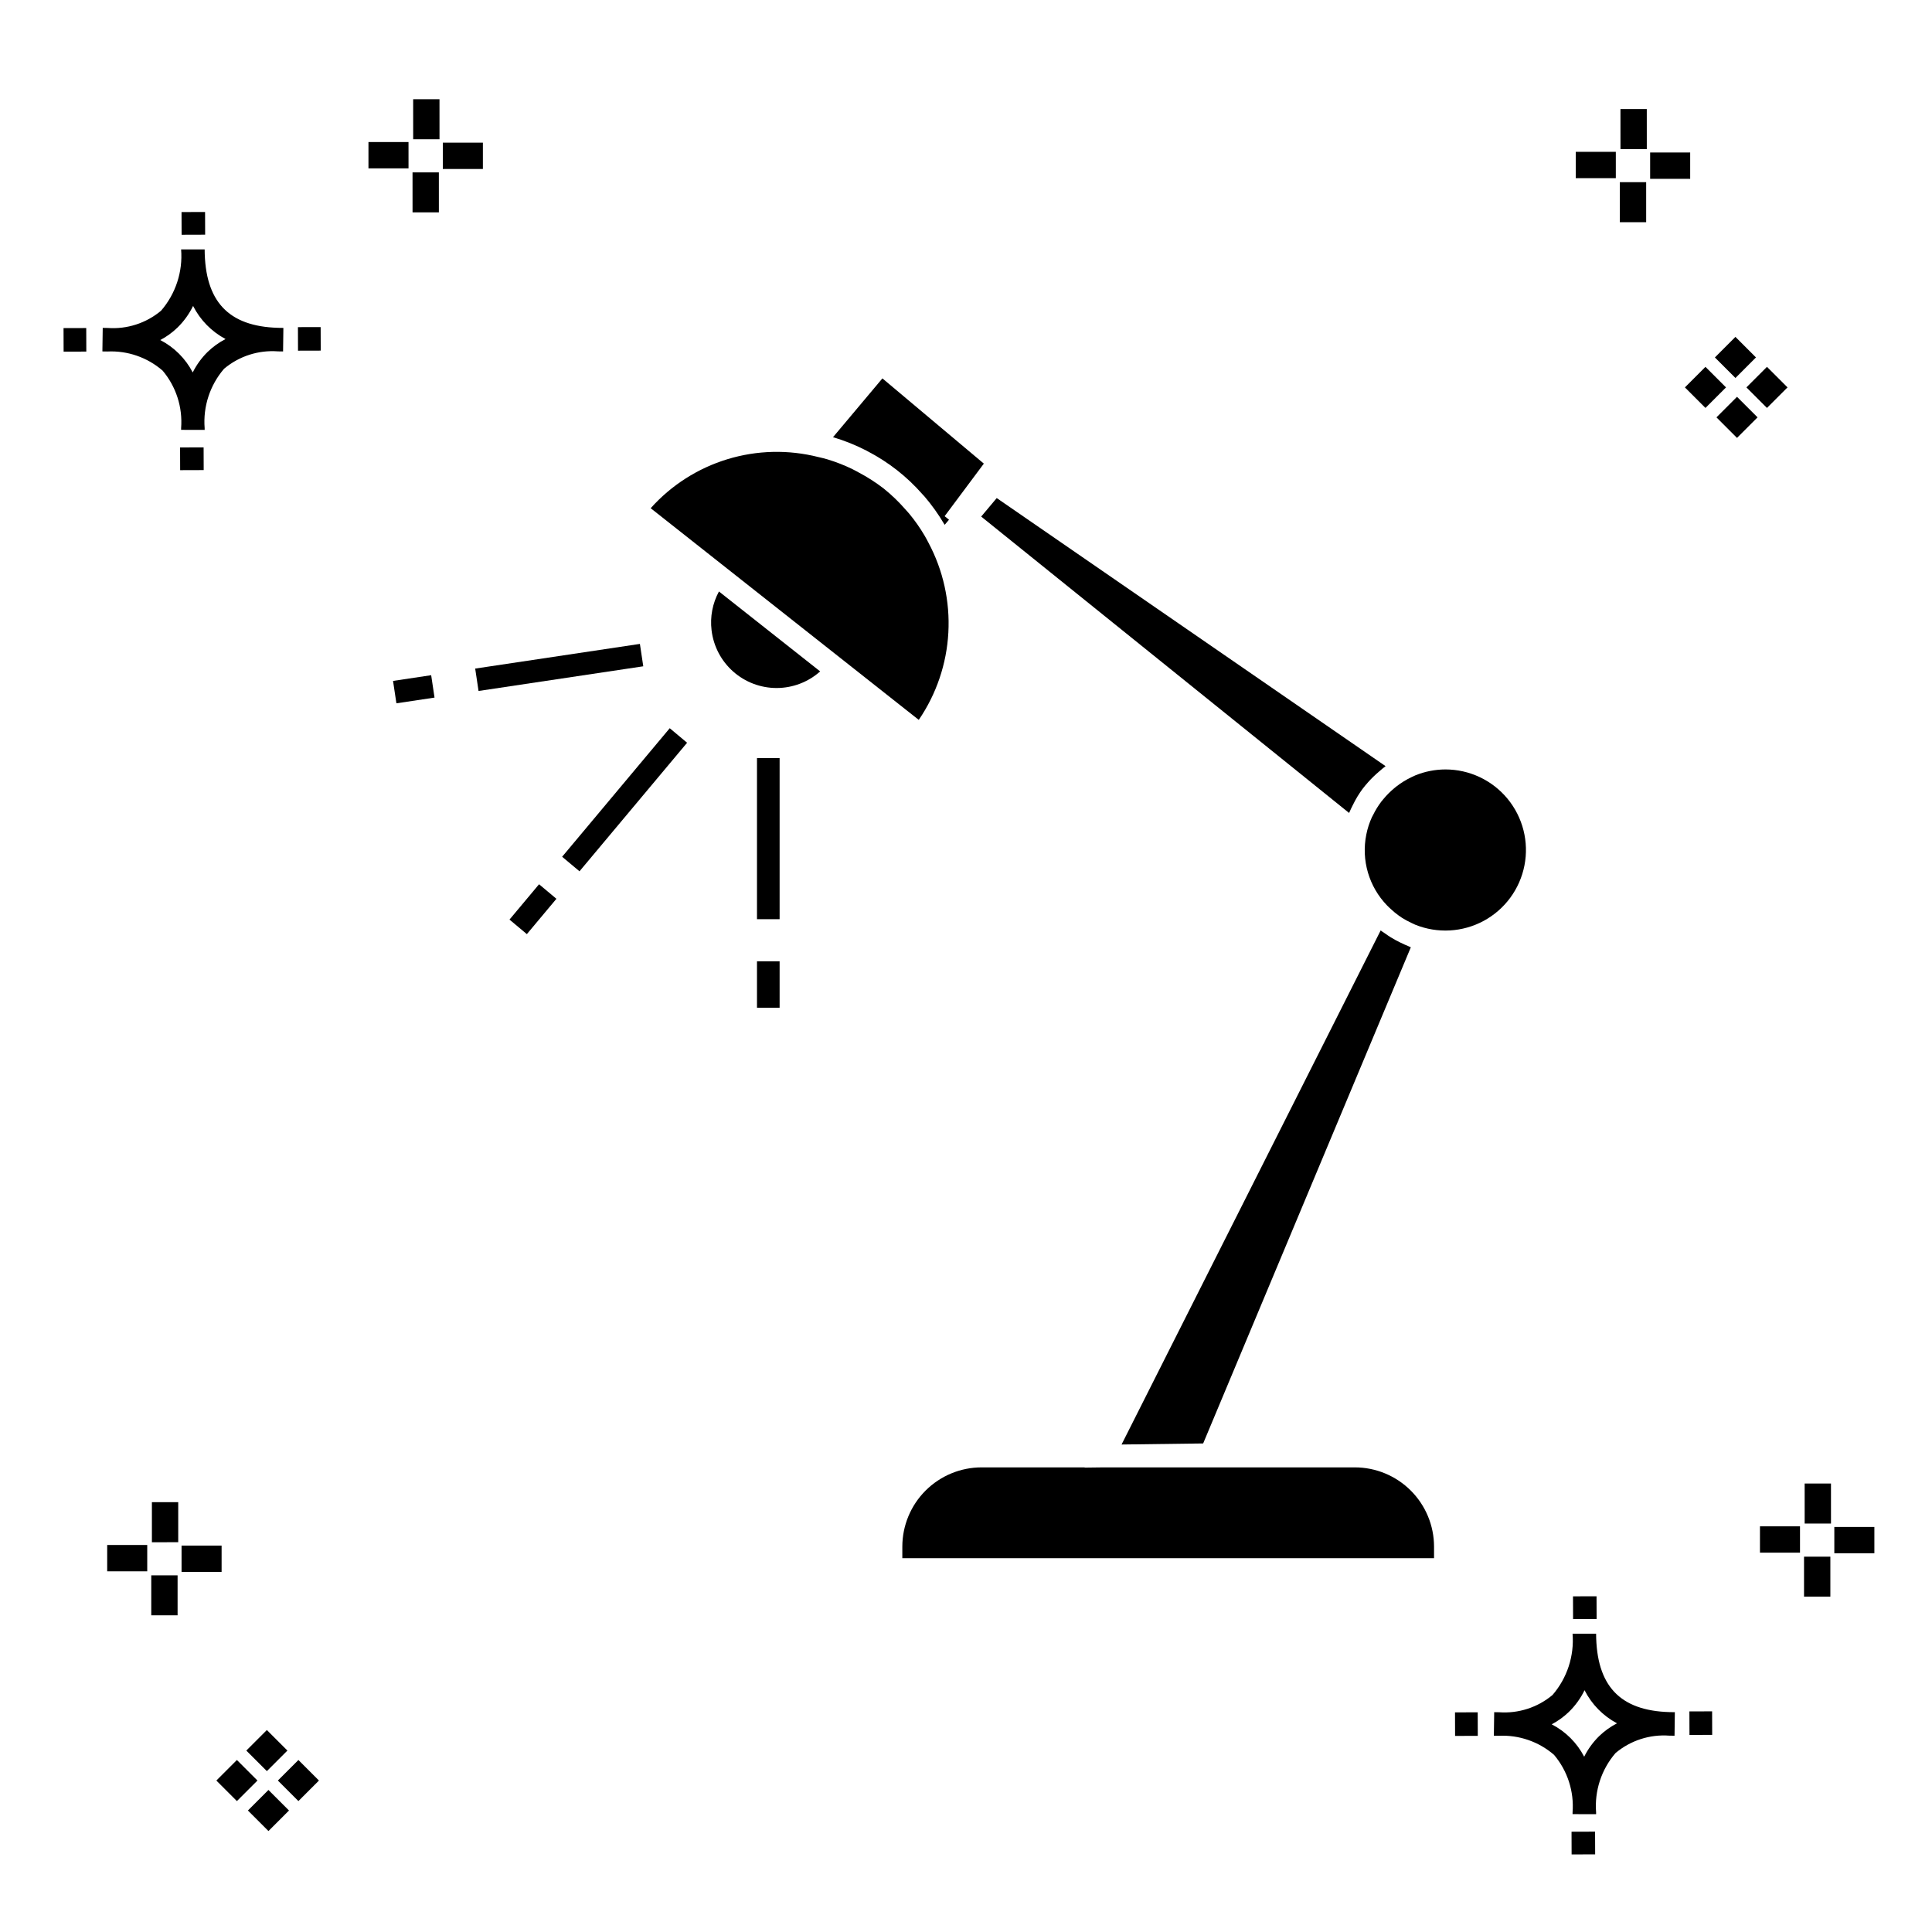
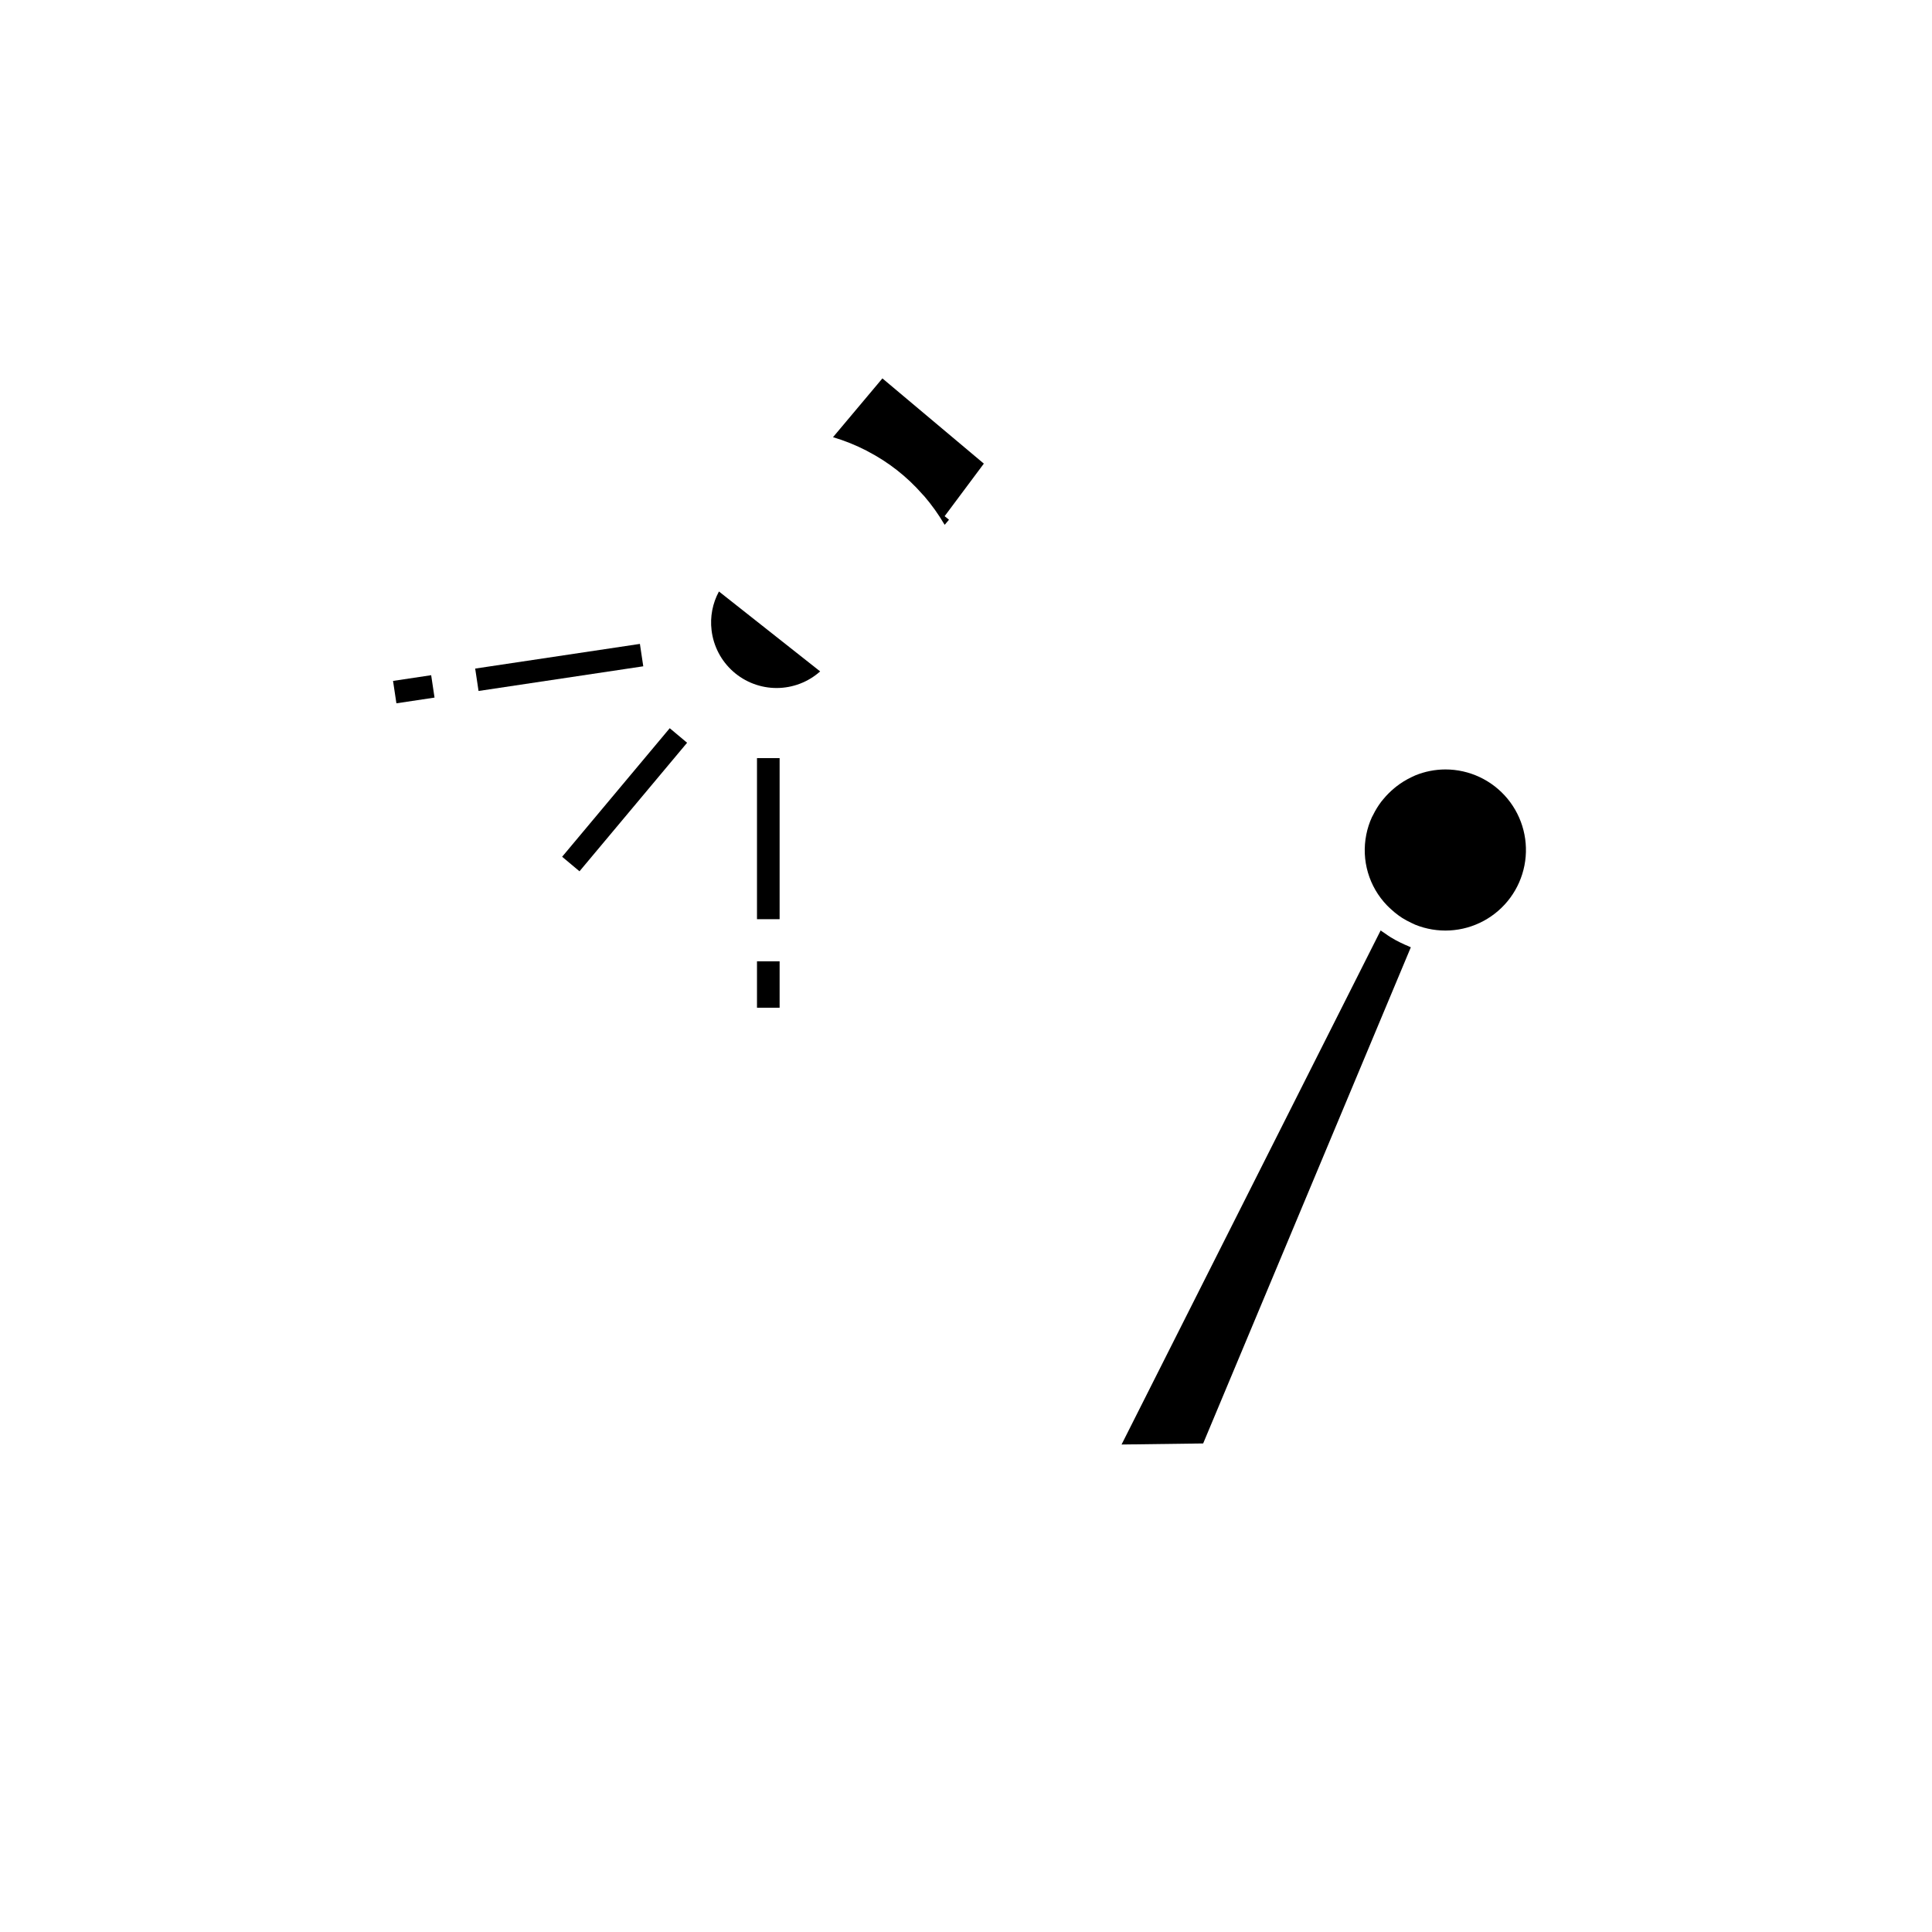
<svg xmlns="http://www.w3.org/2000/svg" fill="#000000" width="800px" height="800px" version="1.1" viewBox="144 144 512 512">
  <g>
-     <path d="m197.96 262.56 0.02 6.016-6.238 0.02-0.02-6.016zm19.738-31.68c0.434 0.023 0.93 0.008 1.402 0.02l-0.082 6.238c-0.449 0.008-0.93-0.004-1.387-0.02v-0.004c-5.172-0.379-10.285 1.277-14.254 4.617-3.746 4.352-5.598 10.023-5.141 15.75v0.449l-6.238-0.016v-0.445c0.434-5.535-1.328-11.02-4.914-15.262-4.047-3.504-9.285-5.316-14.633-5.055h-0.004c-0.434 0-0.867-0.008-1.312-0.02l0.09-6.238c0.441 0 0.879 0.008 1.309 0.02h-0.004c5.129 0.375 10.203-1.266 14.148-4.566 3.879-4.484 5.797-10.34 5.32-16.254l6.238 0.008c0.074 13.766 6.266 20.395 19.461 20.777zm-13.922 2.969h-0.004c-3.703-1.969-6.707-5.031-8.602-8.773-1.043 2.148-2.453 4.098-4.164 5.762-1.352 1.301-2.879 2.406-4.539 3.277 3.691 1.902 6.699 4.902 8.609 8.586 1.004-2.019 2.336-3.856 3.945-5.438 1.41-1.363 3.008-2.516 4.75-3.414zm-42.938-2.898 0.02 6.238 6.016-0.016-0.02-6.238zm68.137-0.273-6.019 0.016 0.02 6.238 6.019-0.016zm-30.609-24.484-0.02-6.016-6.238 0.02 0.02 6.016zm405.96 42.965 5.445 5.445-5.445 5.445-5.445-5.445zm7.941-7.941 5.445 5.445-5.445 5.445-5.445-5.445zm-16.301 0 5.445 5.445-5.445 5.445-5.445-5.445zm7.941-7.941 5.445 5.445-5.441 5.449-5.445-5.445zm-11.992-41.891h-10.613v-6.977h10.613zm-19.707-0.168h-10.613v-6.977h10.613zm8.043 11.668h-6.977v-10.602h6.977zm0.168-19.375h-6.977l-0.004-10.613h6.977zm-308.45 5.273h-10.617v-6.977h10.617zm-19.707-0.168h-10.617v-6.977h10.613zm8.043 11.664h-6.977l-0.004-10.598h6.977zm0.168-19.375h-6.977l-0.004-10.613h6.977zm300 448.52 0.02 6.016 6.238-0.02-0.02-6.016zm25.977-31.699c0.438 0.023 0.93 0.008 1.402 0.02l-0.082 6.238c-0.449 0.008-0.93-0.004-1.387-0.02-5.172-0.379-10.289 1.277-14.254 4.617-3.75 4.352-5.602 10.023-5.144 15.75v0.449l-6.238-0.016v-0.445c0.438-5.539-1.328-11.023-4.91-15.266-4.047-3.504-9.289-5.312-14.633-5.051h-0.004c-0.434 0-0.867-0.008-1.312-0.02l0.09-6.238c0.441 0 0.879 0.008 1.309 0.02h-0.004c5.129 0.371 10.203-1.266 14.145-4.566 3.879-4.484 5.797-10.34 5.32-16.254l6.238 0.008c0.074 13.762 6.266 20.395 19.461 20.773zm-13.922 2.969-0.004 0.004c-3.703-1.969-6.707-5.031-8.602-8.773-1.043 2.148-2.453 4.098-4.168 5.762-1.352 1.301-2.879 2.406-4.539 3.277 3.691 1.902 6.699 4.898 8.609 8.586 1.004-2.019 2.34-3.859 3.945-5.438 1.41-1.363 3.012-2.516 4.754-3.414zm-42.938-2.898 0.02 6.238 6.016-0.016-0.02-6.238zm68.137-0.273-6.019 0.016 0.02 6.238 6.019-0.016zm-30.609-24.48-0.02-6.016-6.238 0.02 0.02 6.016zm73.609-17.414-10.613 0.004v-6.977h10.613zm-19.707-0.164h-10.613v-6.977h10.613zm8.043 11.664h-6.977v-10.598h6.977zm0.168-19.375h-6.977l-0.004-10.613h6.977zm-414.09 70.602 5.445 5.445-5.445 5.445-5.445-5.445zm7.941-7.941 5.445 5.445-5.445 5.445-5.445-5.445zm-16.301 0 5.445 5.445-5.445 5.445-5.445-5.445zm7.941-7.941 5.445 5.445-5.445 5.445-5.445-5.445zm-11.996-41.895h-10.613v-6.973h10.613zm-19.707-0.164h-10.613v-6.977h10.613zm8.043 11.664h-6.977v-10.598h6.977zm0.168-19.375-6.977 0.004v-10.617h6.977z" />
    <path d="m344.61 398.76h5.996v12.297h-5.996z" />
    <path d="m344.61 344.91h5.996v42.684h-5.996z" />
    <path d="m248.16 324.45 10.105-1.516 0.891 5.934-10.105 1.516z" />
    <path d="m269.93 321.18 43.652-6.539 0.891 5.934-43.652 6.539z" />
-     <path d="m279.02 387.7 7.836-9.363 4.602 3.852-7.836 9.363z" />
    <path d="m292.97 371.05 28.516-34.066 4.602 3.852-28.516 34.066z" />
    <path d="m373.9 263.58c5.527 2.856 10.465 6.727 14.559 11.41 0.164 0.184 0.34 0.352 0.5 0.535h0.004c1.957 2.281 3.707 4.731 5.234 7.32 0.047 0.082 0.117 0.148 0.164 0.23l1.133-1.348-1.156-0.934 10.391-13.93-26.883-22.586-13.09 15.582c3.082 0.914 6.074 2.117 8.93 3.594z" />
-     <path d="m390.05 287.82c-0.344-0.648-0.676-1.305-1.051-1.93-1.203-2.035-2.562-3.969-4.07-5.789-0.336-0.402-0.699-0.781-1.047-1.172-1.727-1.98-3.625-3.801-5.672-5.449-2.102-1.625-4.34-3.062-6.691-4.297-0.504-0.27-1.004-0.559-1.52-0.809v-0.004c-2.16-1.055-4.398-1.934-6.699-2.633-0.785-0.238-1.598-0.418-2.402-0.613v0.004c-7.941-2.019-16.285-1.824-24.125 0.566-7.836 2.387-14.871 6.879-20.336 12.984l71.047 56.098c4.676-6.844 7.387-14.84 7.84-23.121 0.453-8.277-1.371-16.52-5.273-23.836z" />
-     <path d="m501.52 359.44c0.043-0.105 0.105-0.203 0.148-0.312 0.238-0.59 0.539-1.141 0.812-1.711 0.398-0.828 0.836-1.633 1.312-2.418 0.391-0.633 0.797-1.246 1.234-1.844 0.473-0.641 0.988-1.238 1.516-1.836 0.906-1.027 1.891-1.984 2.938-2.863 0.566-0.477 1.105-0.984 1.715-1.418l-103.05-71.047-4.121 4.906z" />
    <path d="m332.57 311.01c0.5 4.227 2.531 8.117 5.711 10.941 3.18 2.824 7.289 4.383 11.539 4.379 4.254-0.004 8.359-1.57 11.531-4.402l-26.824-21.18c-1.699 3.137-2.383 6.723-1.957 10.262z" />
    <path d="m527.03 347.91c-2.723 0.008-5.422 0.539-7.945 1.566l-1.039 0.484c-1.438 0.684-2.797 1.523-4.051 2.508-0.188 0.145-0.363 0.301-0.547 0.449h0.004c-1.035 0.863-1.988 1.816-2.844 2.856-0.191 0.234-0.395 0.457-0.574 0.695v0.004c-0.824 1.094-1.543 2.262-2.141 3.492-0.098 0.195-0.223 0.375-0.312 0.574-0.68 1.48-1.18 3.031-1.496 4.625-1.371 6.793 0.691 13.828 5.516 18.805 0.32 0.34 0.668 0.641 1.004 0.957 0.641 0.602 1.32 1.16 2.031 1.676 0.293 0.211 0.59 0.422 0.895 0.617h-0.004c0.809 0.508 1.648 0.965 2.516 1.363 0.324 0.148 0.637 0.324 0.973 0.461 5.91 2.398 12.586 2.027 18.195-1.012 5.609-3.035 9.566-8.426 10.785-14.688 1.223-6.262-0.422-12.742-4.481-17.664-4.059-4.922-10.105-7.773-16.484-7.769z" />
    <path d="m462.85 526.53 55.035-131.49c-0.25-0.09-0.473-0.227-0.719-0.324-0.664-0.258-1.293-0.562-1.93-0.871l-0.004 0.004c-0.91-0.434-1.797-0.914-2.656-1.445-0.543-0.34-1.07-0.695-1.586-1.074-0.359-0.262-0.758-0.469-1.105-0.75l-68.66 136.23z" />
-     <path d="m503.04 532.87h-66.688l-4.93 0.062 0.031-0.062h-27.336c-5.562 0.004-10.898 2.219-14.836 6.156-3.934 3.934-6.148 9.27-6.156 14.836v3.074h140.91v-3.078 0.004c-0.008-5.566-2.223-10.902-6.156-14.836-3.938-3.938-9.273-6.152-14.836-6.156z" />
  </g>
</svg>